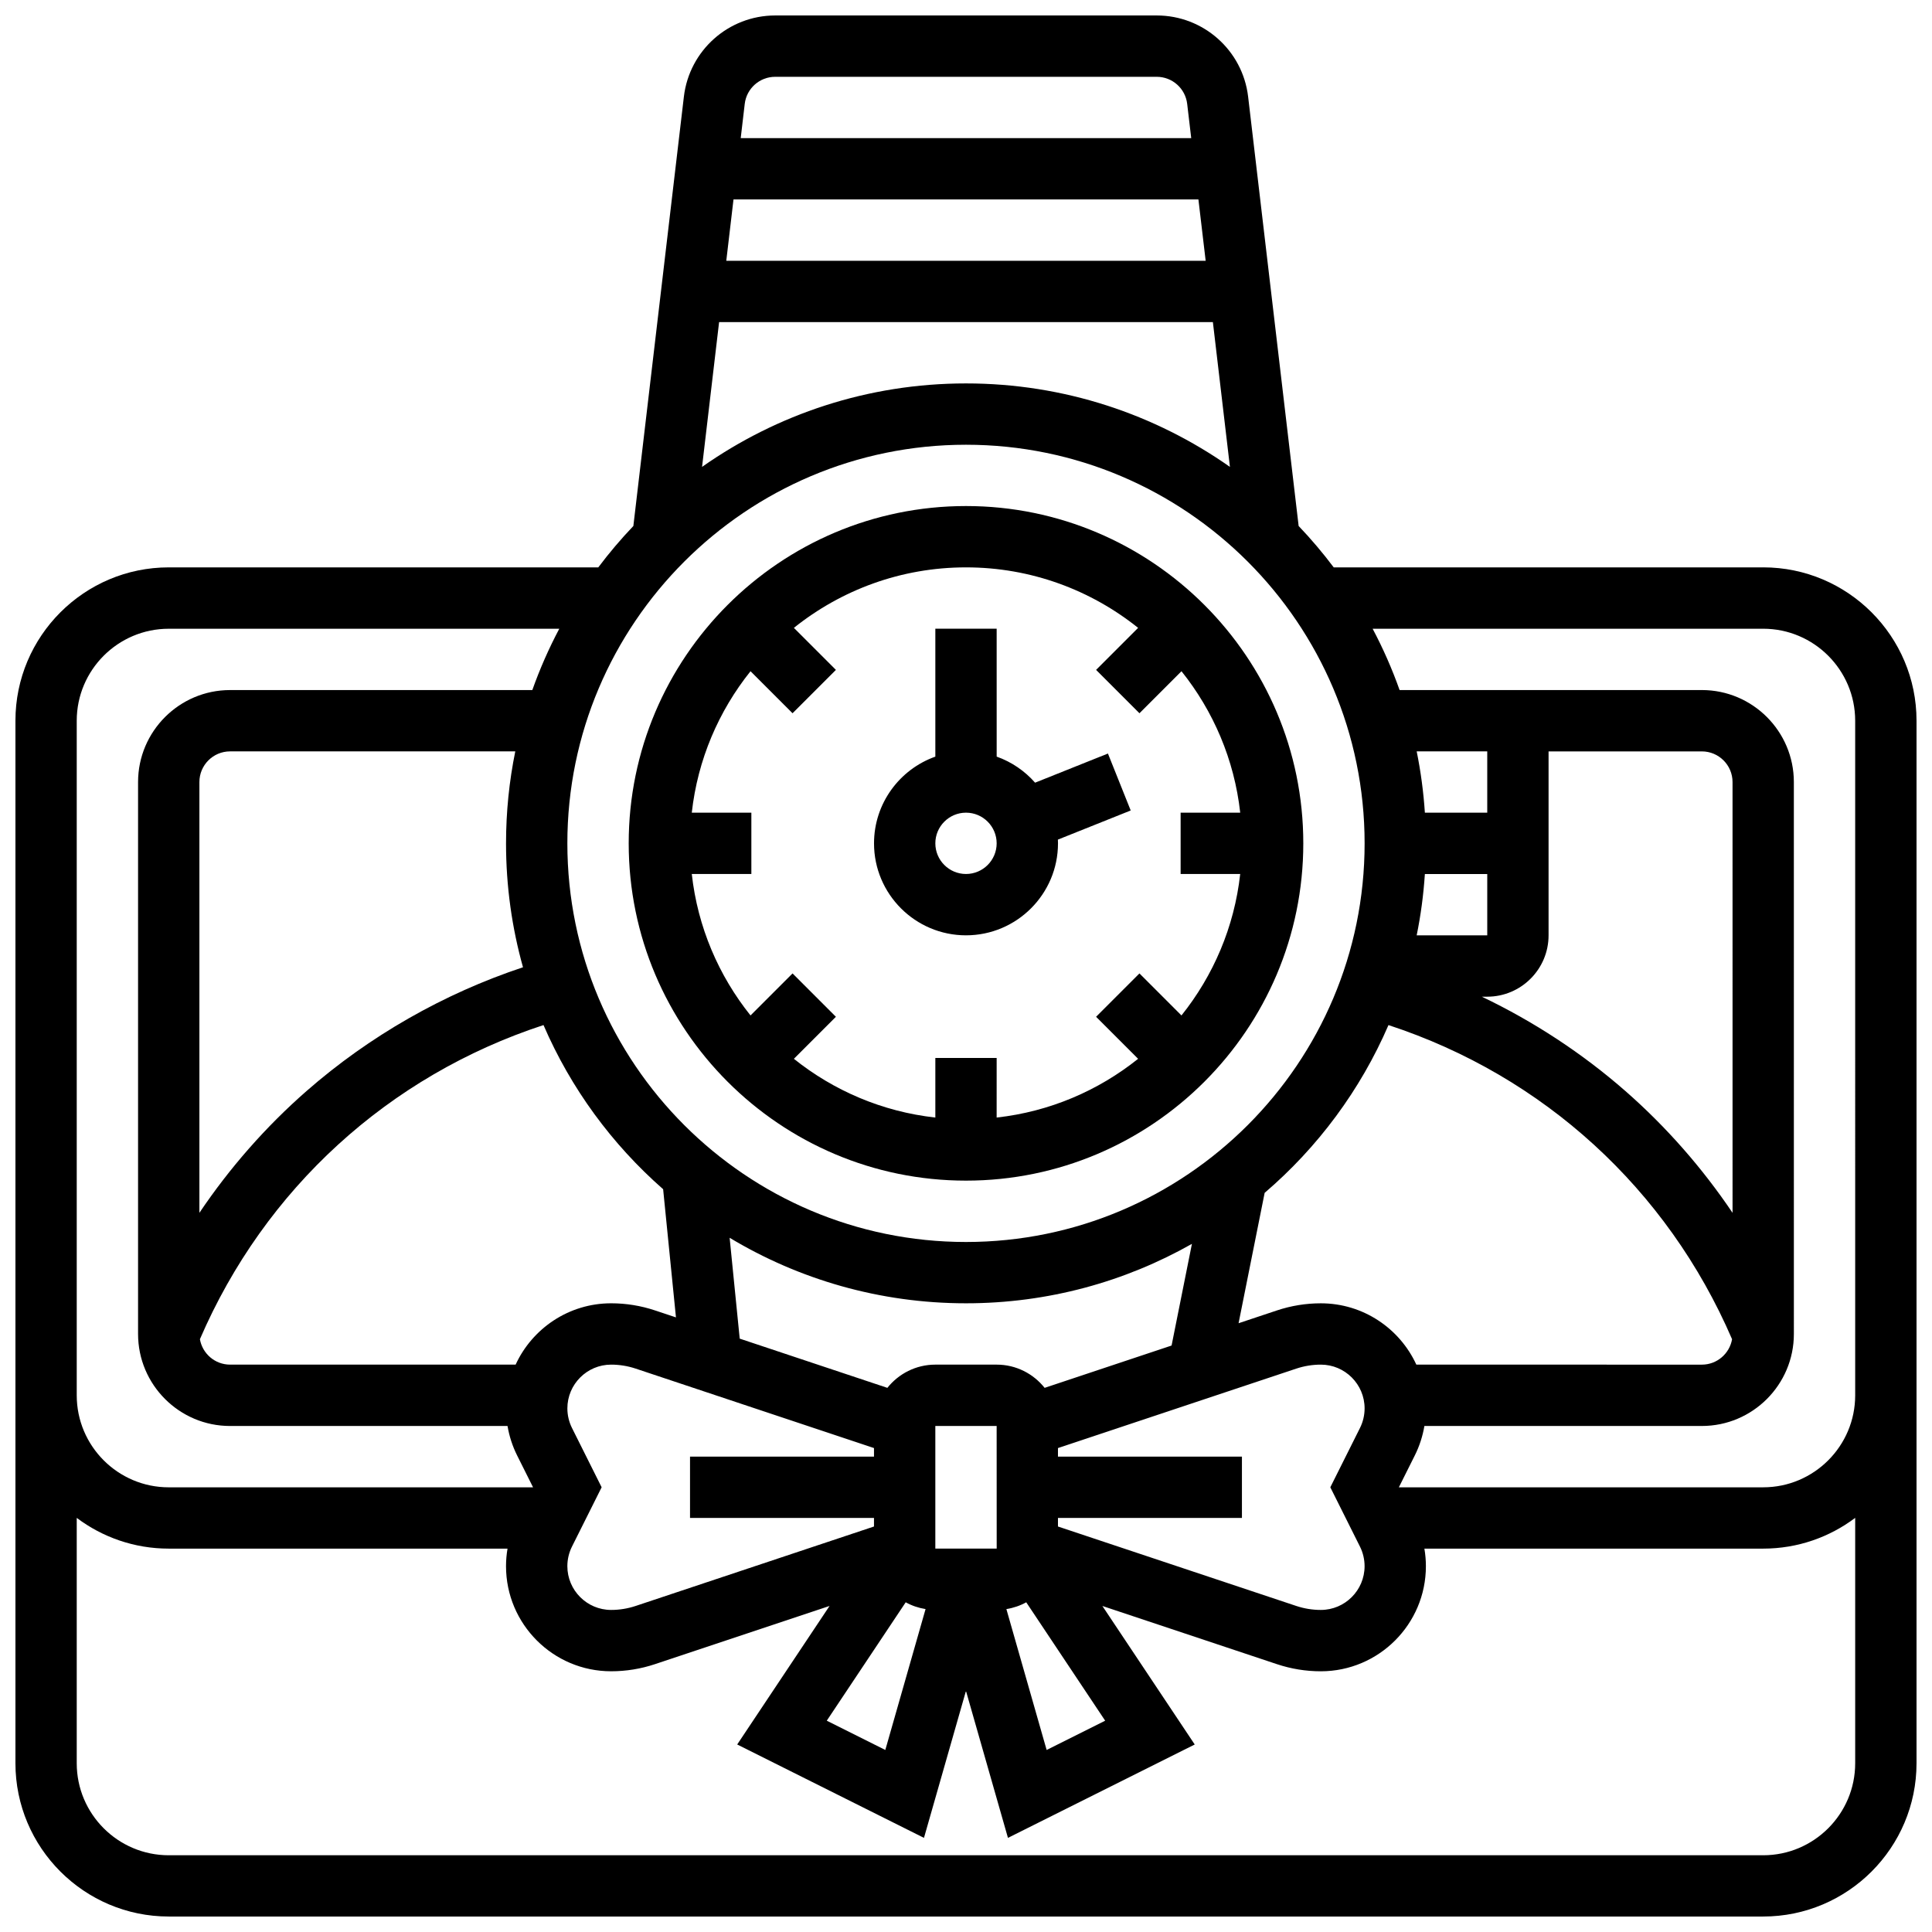
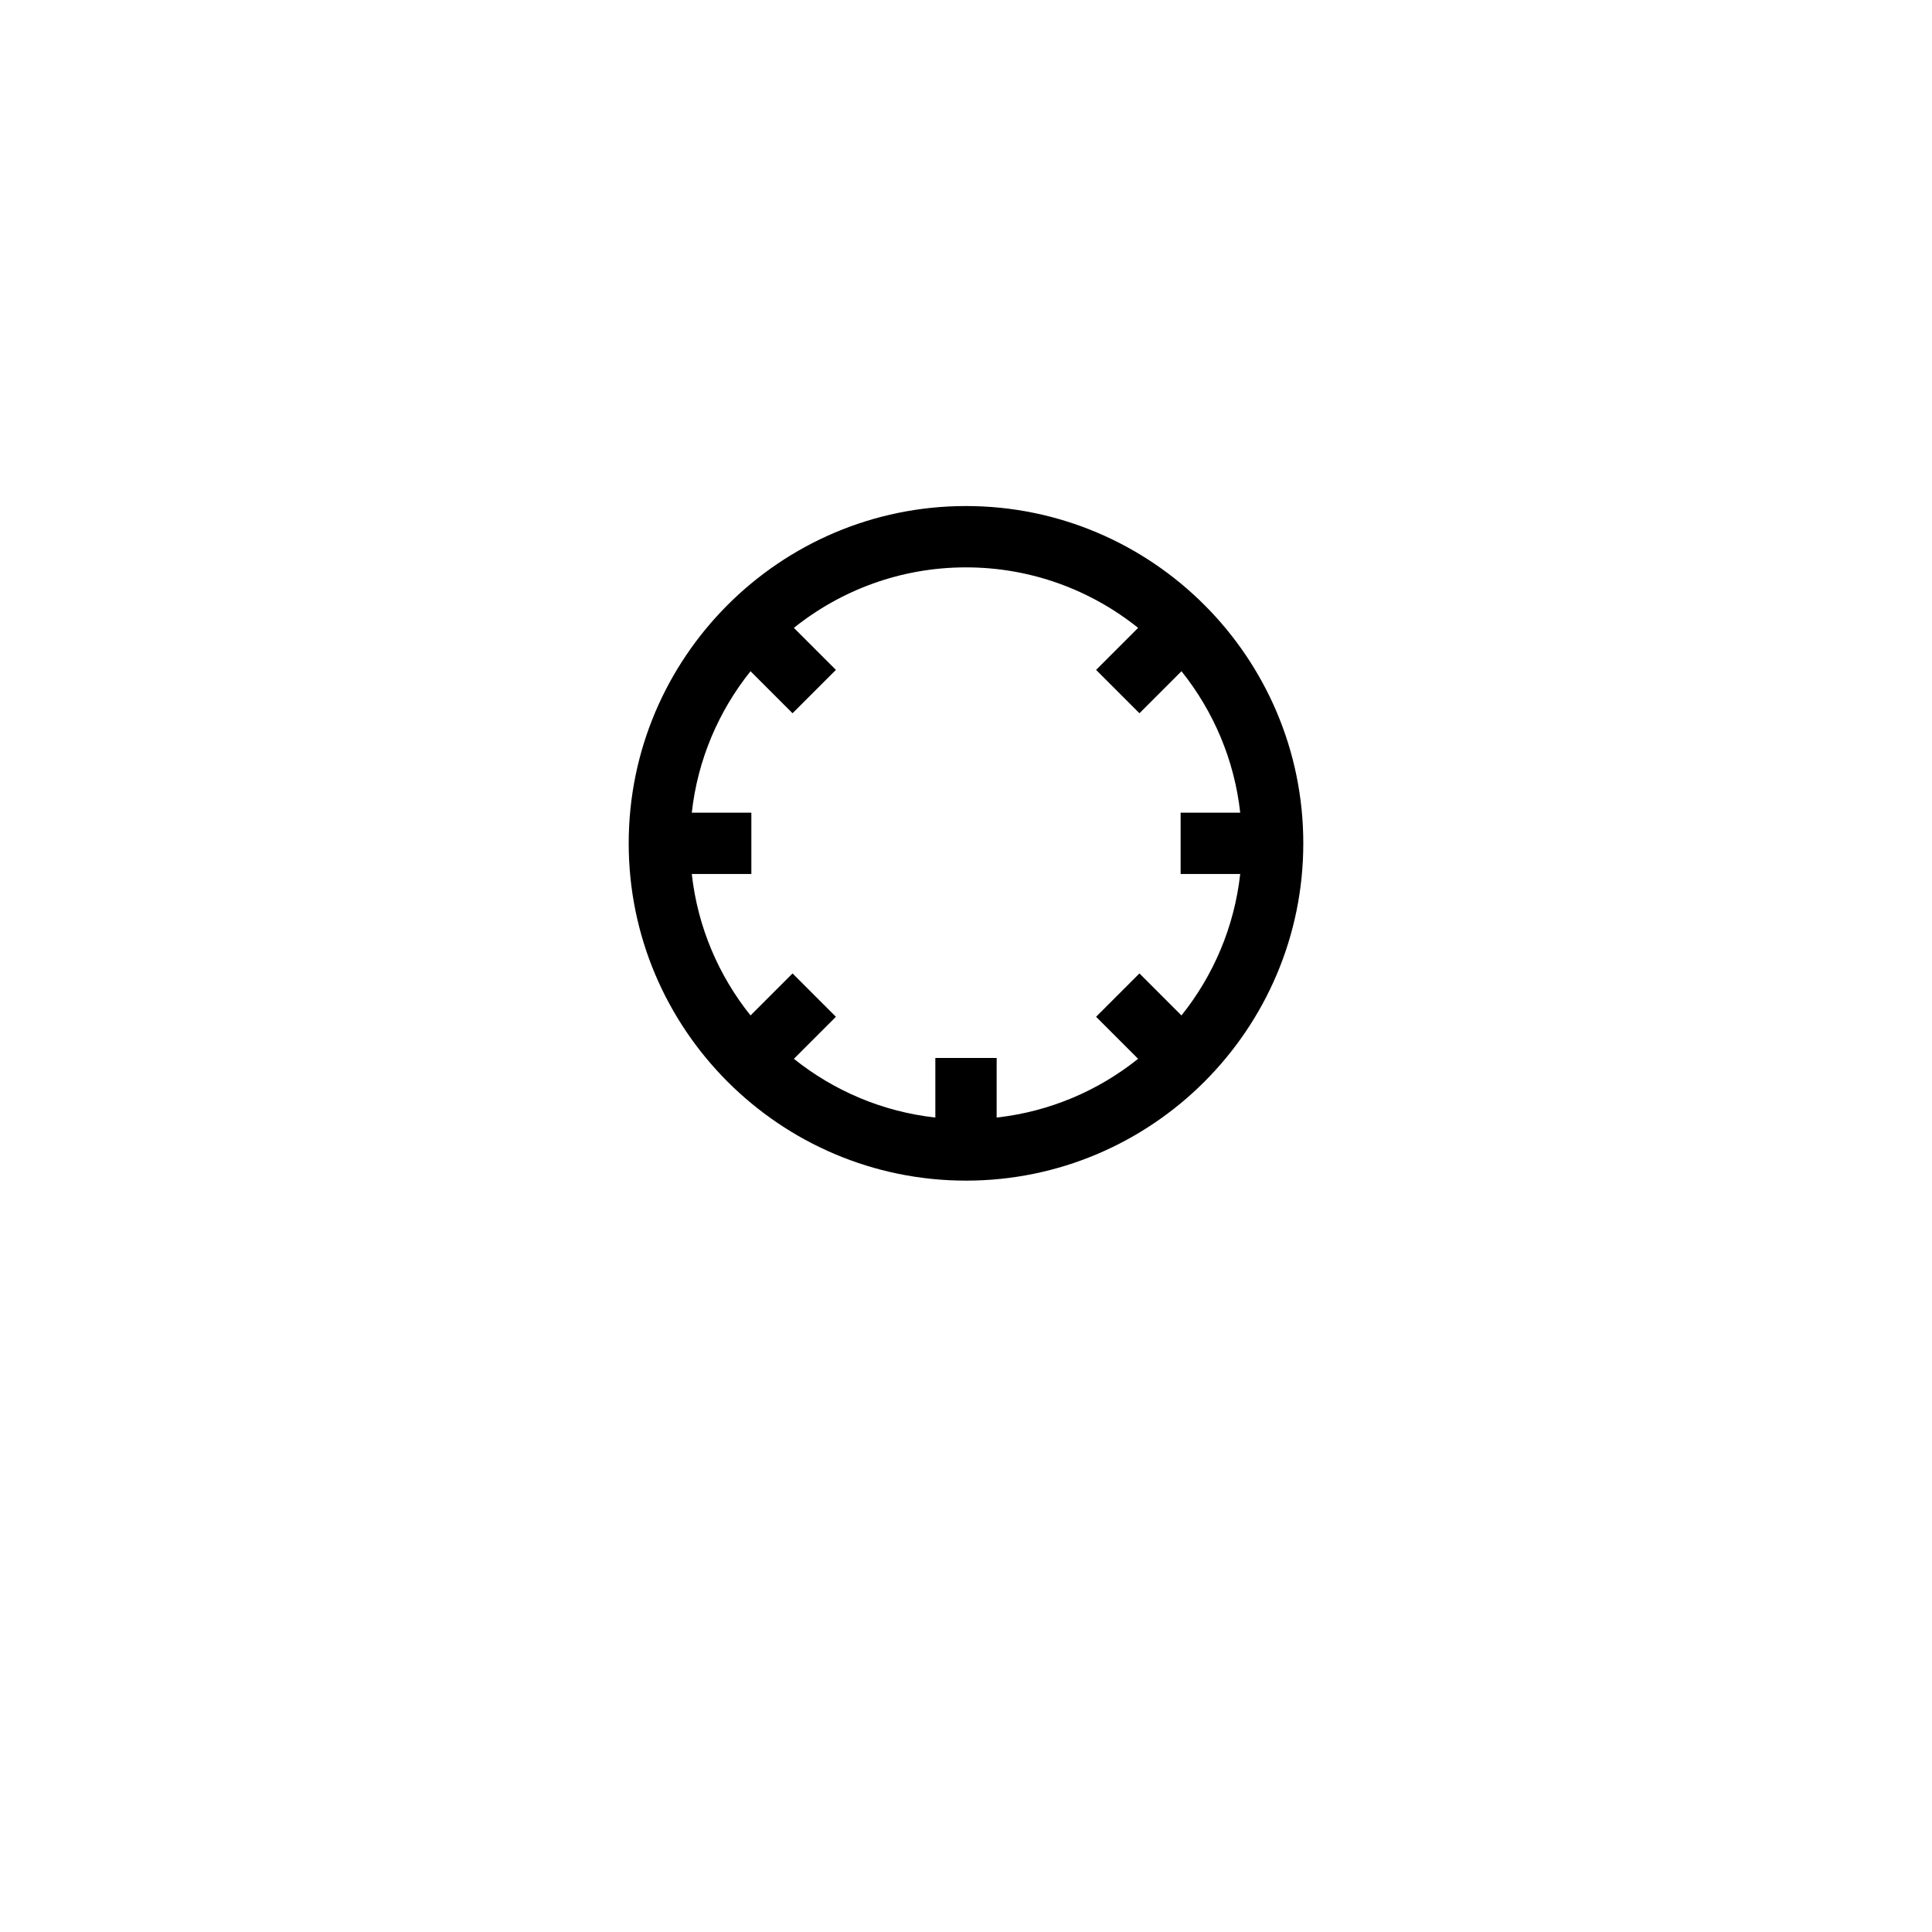
<svg xmlns="http://www.w3.org/2000/svg" width="800px" height="800px" version="1.1" viewBox="144 144 512 512">
  <defs>
    <clipPath id="a">
      <path d="m148.09 148.09h503.81v503.81h-503.81z" />
    </clipPath>
  </defs>
-   <path d="m400 391.87c13.441 0 24.379-10.934 24.379-24.379 0-0.332-0.012-0.66-0.027-0.988l19.297-7.719-6.035-15.09-19.305 7.723c-2.723-3.098-6.215-5.5-10.18-6.906l-0.004-33.898h-16.25v33.902c-9.457 3.356-16.25 12.387-16.25 22.98-0.004 13.441 10.93 24.375 24.375 24.375zm0-32.504c4.481 0 8.125 3.644 8.125 8.125 0 4.481-3.644 8.125-8.125 8.125s-8.125-3.644-8.125-8.125c-0.004-4.477 3.644-8.125 8.125-8.125z" />
  <path d="m400 456.88c49.285 0 89.387-40.098 89.387-89.387 0-49.285-40.098-89.387-89.387-89.387-49.285 0-89.387 40.098-89.387 89.387 0 49.289 40.098 89.387 89.387 89.387zm45.613-146.49-11.137 11.137 11.492 11.492 11.137-11.137c8.422 10.523 14.004 23.402 15.566 37.488l-15.793-0.004v16.25h15.789c-1.562 14.082-7.144 26.965-15.566 37.488l-11.137-11.137-11.492 11.492 11.137 11.137c-10.523 8.422-23.402 14.004-37.488 15.566l0.004-15.789h-16.25v15.789c-14.082-1.562-26.965-7.144-37.488-15.566l11.137-11.137-11.492-11.492-11.137 11.137c-8.422-10.523-14.004-23.402-15.566-37.488l15.789 0.004v-16.25h-15.789c1.562-14.082 7.144-26.965 15.566-37.488l11.137 11.137 11.492-11.492-11.137-11.137c12.516-10.02 28.371-16.031 45.613-16.031 17.238 0 33.094 6.012 45.613 16.031z" />
  <g clip-path="url(#a)">
-     <path d="m611.27 294.36h-113.82c-2.887-3.836-5.988-7.496-9.297-10.965l-13.387-113.77c-1.445-12.273-11.855-21.527-24.211-21.527h-101.11c-12.359 0-22.766 9.254-24.211 21.531l-13.387 113.77c-3.309 3.465-6.414 7.129-9.297 10.965l-113.83-0.004c-22.402 0-40.629 18.227-40.629 40.629v276.28c0 22.402 18.227 40.629 40.629 40.629h422.55c22.402 0 40.629-18.227 40.629-40.629v-276.28c0-22.406-18.227-40.633-40.629-40.633zm-91.926 211.28c-4.406-9.582-14.09-16.25-25.309-16.25-3.965 0-7.883 0.637-11.641 1.891l-10.16 3.387 6.91-34.551c14.07-12.043 25.375-27.23 32.816-44.461 41.02 13.441 73.875 43.398 91.055 83.25-0.664 3.82-3.992 6.738-7.996 6.738zm-14.938 48.227c0.801 1.602 1.223 3.394 1.223 5.184 0 6.394-5.203 11.598-11.598 11.598-2.215 0-4.402-0.355-6.504-1.055l-63.156-21.055v-2.269h48.754v-16.25h-48.754v-2.269l63.16-21.055c2.102-0.699 4.289-1.055 6.504-1.055 6.394 0 11.598 5.203 11.598 11.598 0 1.789-0.422 3.586-1.223 5.184l-7.863 15.723zm-223.76-48.227h-75.672c-4.008 0-7.336-2.918-7.996-6.738 17.18-39.852 50.035-69.812 91.055-83.25 7.242 16.777 18.148 31.613 31.703 43.5l3.398 33.969-5.535-1.844c-3.762-1.254-7.676-1.891-11.641-1.891-11.223 0-20.906 6.672-25.312 16.254zm119.35-243.78c58.25 0 105.64 47.387 105.64 105.64s-47.387 105.64-105.64 105.64-105.64-47.387-105.64-105.64c-0.004-58.246 47.387-105.64 105.64-105.64zm63.516-48.754h-127.04l1.91-16.25h123.21zm1.914 16.25 4.516 38.375c-19.816-13.93-43.941-22.121-69.945-22.121-26.008 0-50.133 8.191-69.945 22.121l4.516-38.375zm56.18 146.27h16.531v16.25h-18.703c1.082-5.301 1.809-10.727 2.172-16.25zm-100.77 136.17c-2.977-3.746-7.566-6.156-12.711-6.156h-16.25c-5.148 0-9.734 2.414-12.715 6.156l-39.129-13.043-2.672-26.73c18.316 11.016 39.75 17.363 62.641 17.363 21.746 0 42.176-5.731 59.871-15.75l-5.391 26.945zm-28.965 42.598v-32.504h16.25l0.012 32.504h-0.012zm-109.27-154.06c-21.016 6.984-40.715 18.223-57.379 32.812-10.789 9.445-20.348 20.34-28.379 32.262v-114.16c0-4.481 3.644-8.125 8.125-8.125h75.586c-1.605 7.879-2.449 16.031-2.449 24.379 0 11.371 1.57 22.383 4.496 32.836zm12.98 122.09c-0.801-1.602-1.223-3.394-1.223-5.184 0-6.394 5.203-11.598 11.598-11.598 2.215 0 4.402 0.355 6.504 1.055l63.156 21.055v2.269h-48.754v16.25h48.754v2.269l-63.16 21.055c-2.102 0.699-4.289 1.055-6.504 1.055-6.394 0-11.598-5.203-11.598-11.598 0-1.789 0.422-3.586 1.223-5.184l7.863-15.723zm88.441 46.199c1.605 0.891 3.383 1.5 5.262 1.801l-10.668 37.336-15.512-7.758zm31.941 0 20.918 31.379-15.512 7.758-10.668-37.336c1.879-0.301 3.652-0.91 5.262-1.801zm187.18-103.21c-8.031-11.918-17.586-22.809-28.371-32.254-11.445-10.023-24.324-18.457-38.074-25.027h1.438c8.961 0 16.25-7.293 16.25-16.25v-48.754h40.629c4.481 0 8.125 3.644 8.125 8.125zm-65.008-106.04h-16.527c-0.367-5.523-1.094-10.949-2.172-16.25h18.699zm-188.7-195.02h101.11c4.121 0 7.59 3.086 8.07 7.176l1.07 9.078h-119.39l1.066-9.074c0.48-4.094 3.953-7.18 8.07-7.18zm-185.1 170.65c0-13.441 10.934-24.379 24.379-24.379h103.5c-2.758 5.207-5.152 10.637-7.144 16.25h-80.102c-13.441 0-24.379 10.938-24.379 24.379v146.27c0 13.441 10.934 24.379 24.379 24.379h73.531c0.461 2.707 1.312 5.348 2.539 7.797l4.227 8.453-96.551 0.004c-13.441 0-24.379-10.934-24.379-24.379zm446.93 300.66h-422.55c-13.441 0-24.379-10.934-24.379-24.379v-65.031c6.797 5.113 15.238 8.148 24.379 8.148h89.785c-0.262 1.539-0.398 3.098-0.398 4.656 0 15.355 12.492 27.848 27.848 27.848 3.965 0 7.883-0.637 11.641-1.891l46.25-15.418-24.473 36.711 49.496 24.746 11.129-38.945 11.129 38.949 49.496-24.746-24.473-36.711 46.25 15.418c3.762 1.254 7.676 1.891 11.641 1.891 15.352-0.004 27.844-12.496 27.844-27.852 0-1.559-0.137-3.117-0.398-4.656h89.785c9.141 0 17.582-3.035 24.379-8.148v65.031c0 13.441-10.938 24.379-24.379 24.379zm24.379-121.89c0 13.441-10.934 24.379-24.379 24.379h-96.551l4.227-8.453c1.227-2.453 2.082-5.094 2.539-7.801h73.535c13.441 0 24.379-10.938 24.379-24.379l-0.004-146.27c0-13.441-10.934-24.379-24.379-24.379h-80.105c-1.992-5.617-4.383-11.047-7.144-16.25h103.5c13.441 0 24.379 10.934 24.379 24.379z" />
-   </g>
+     </g>
</svg>